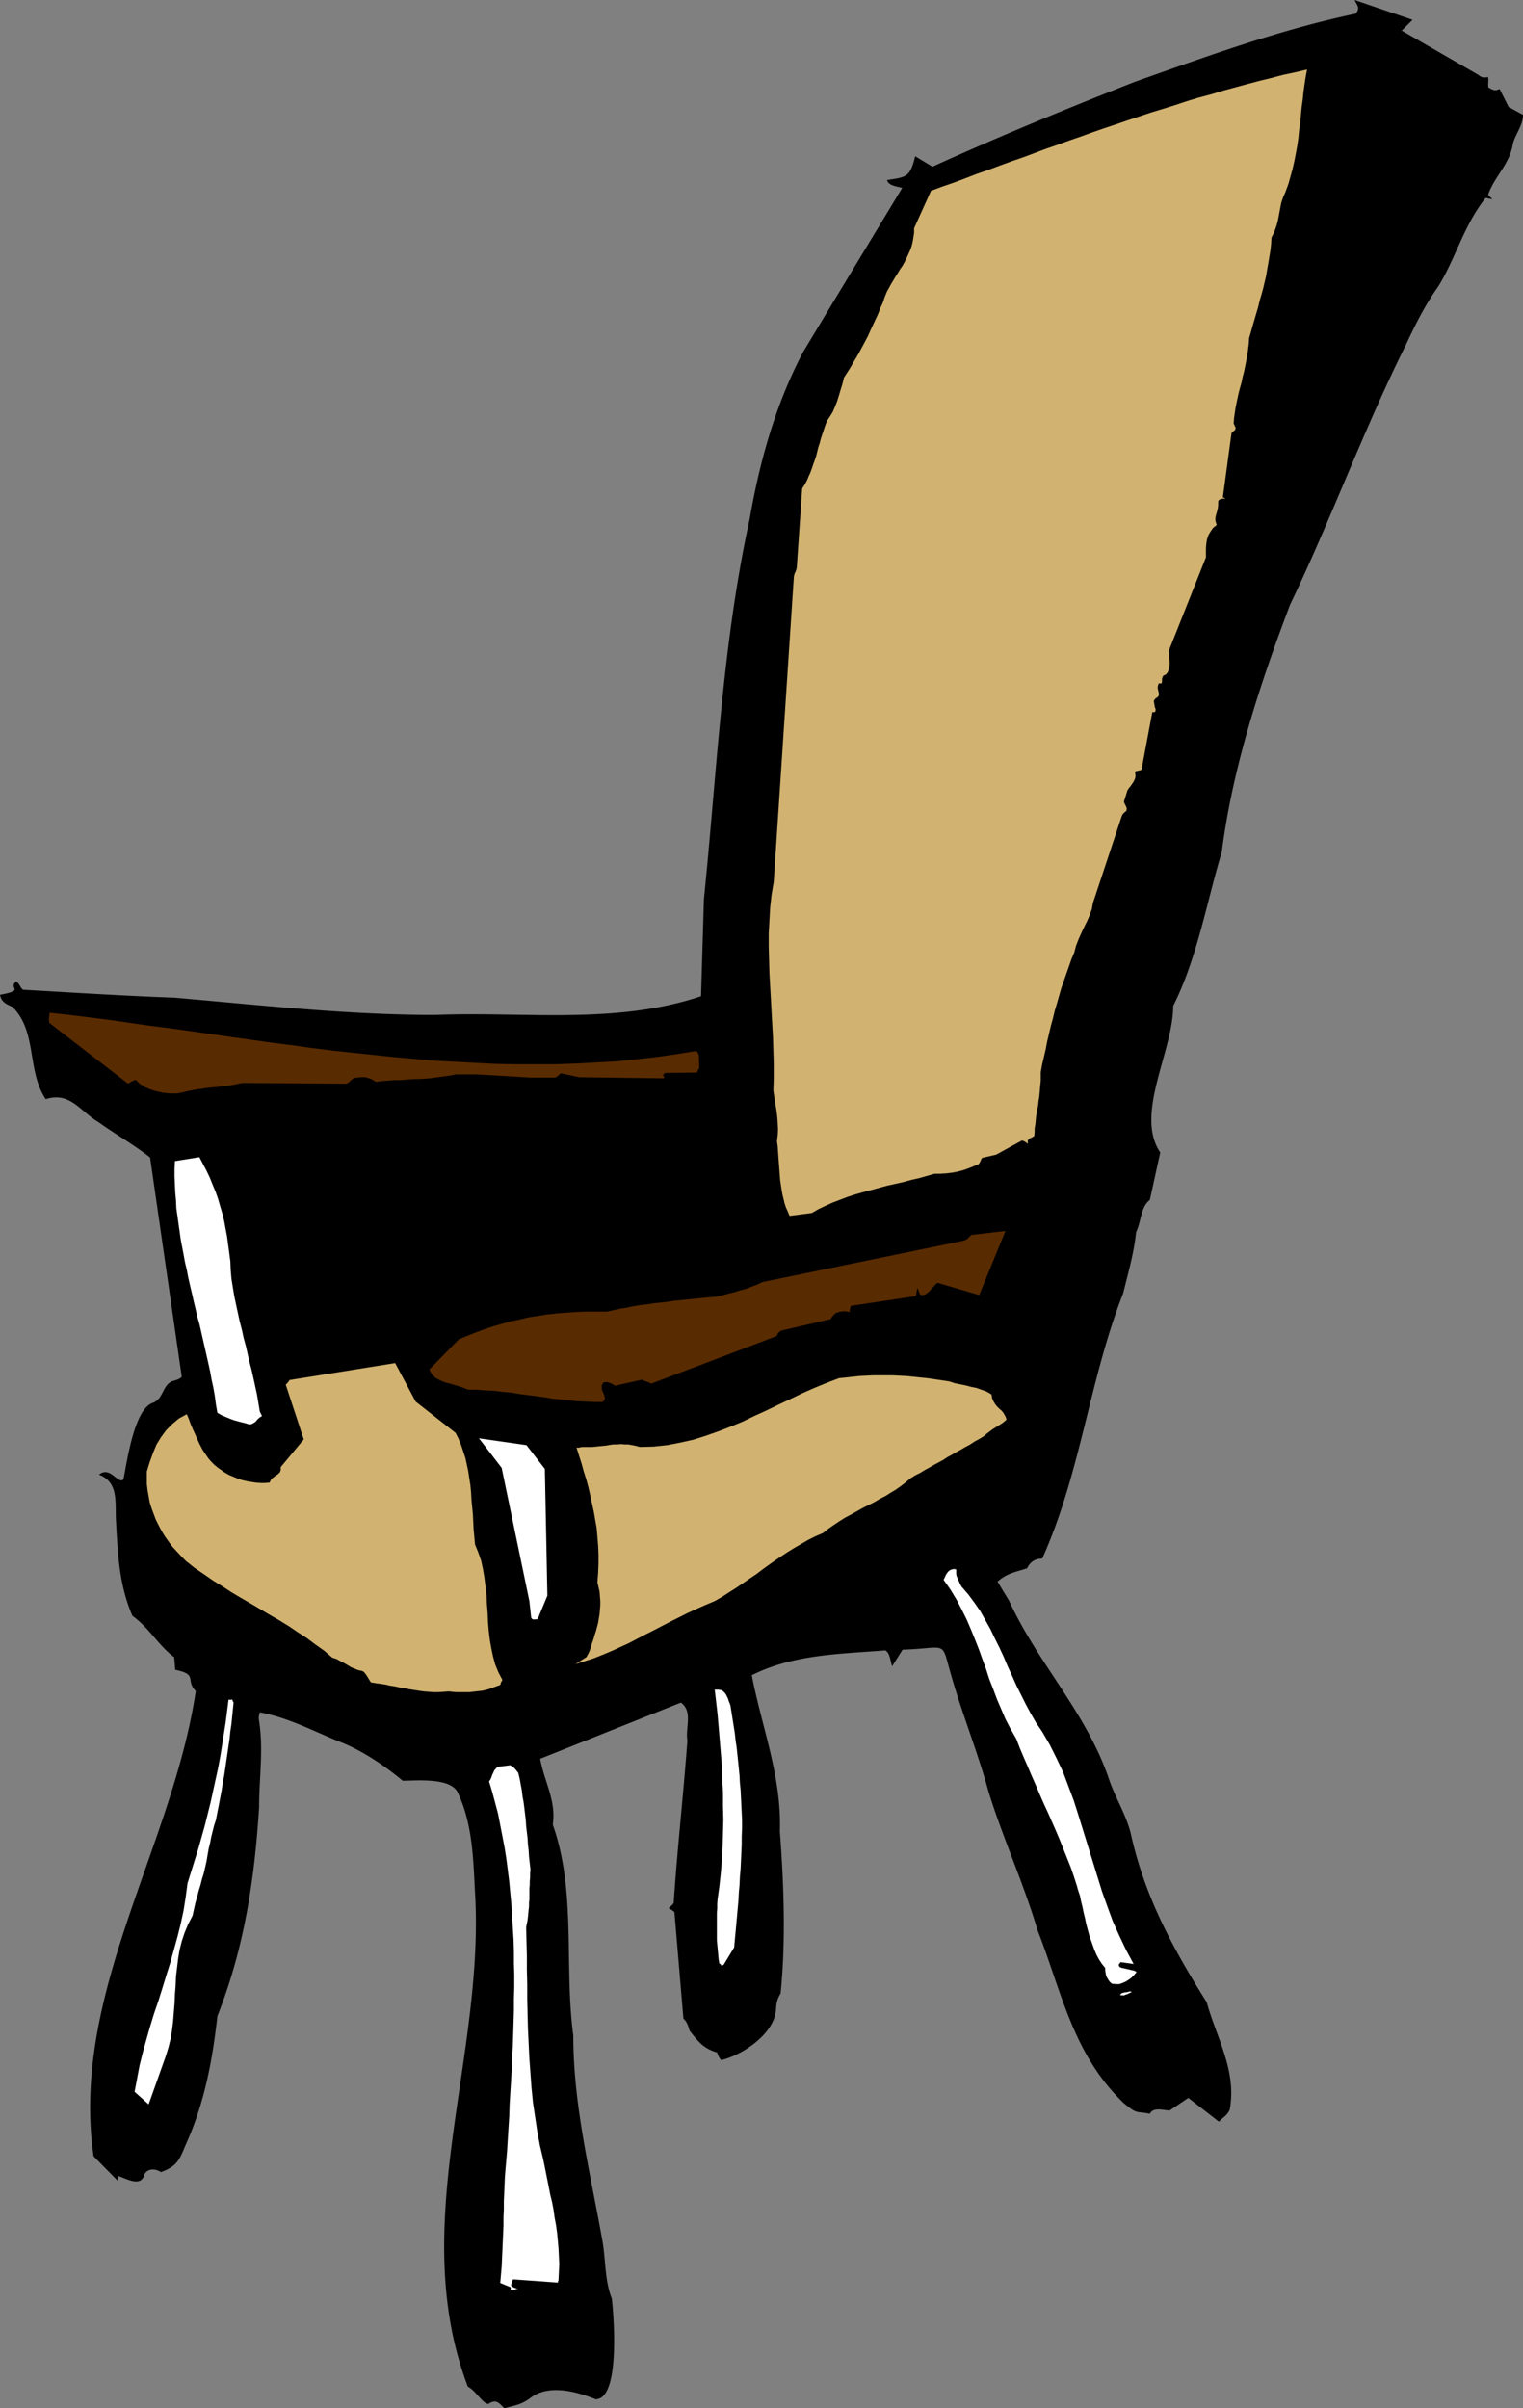
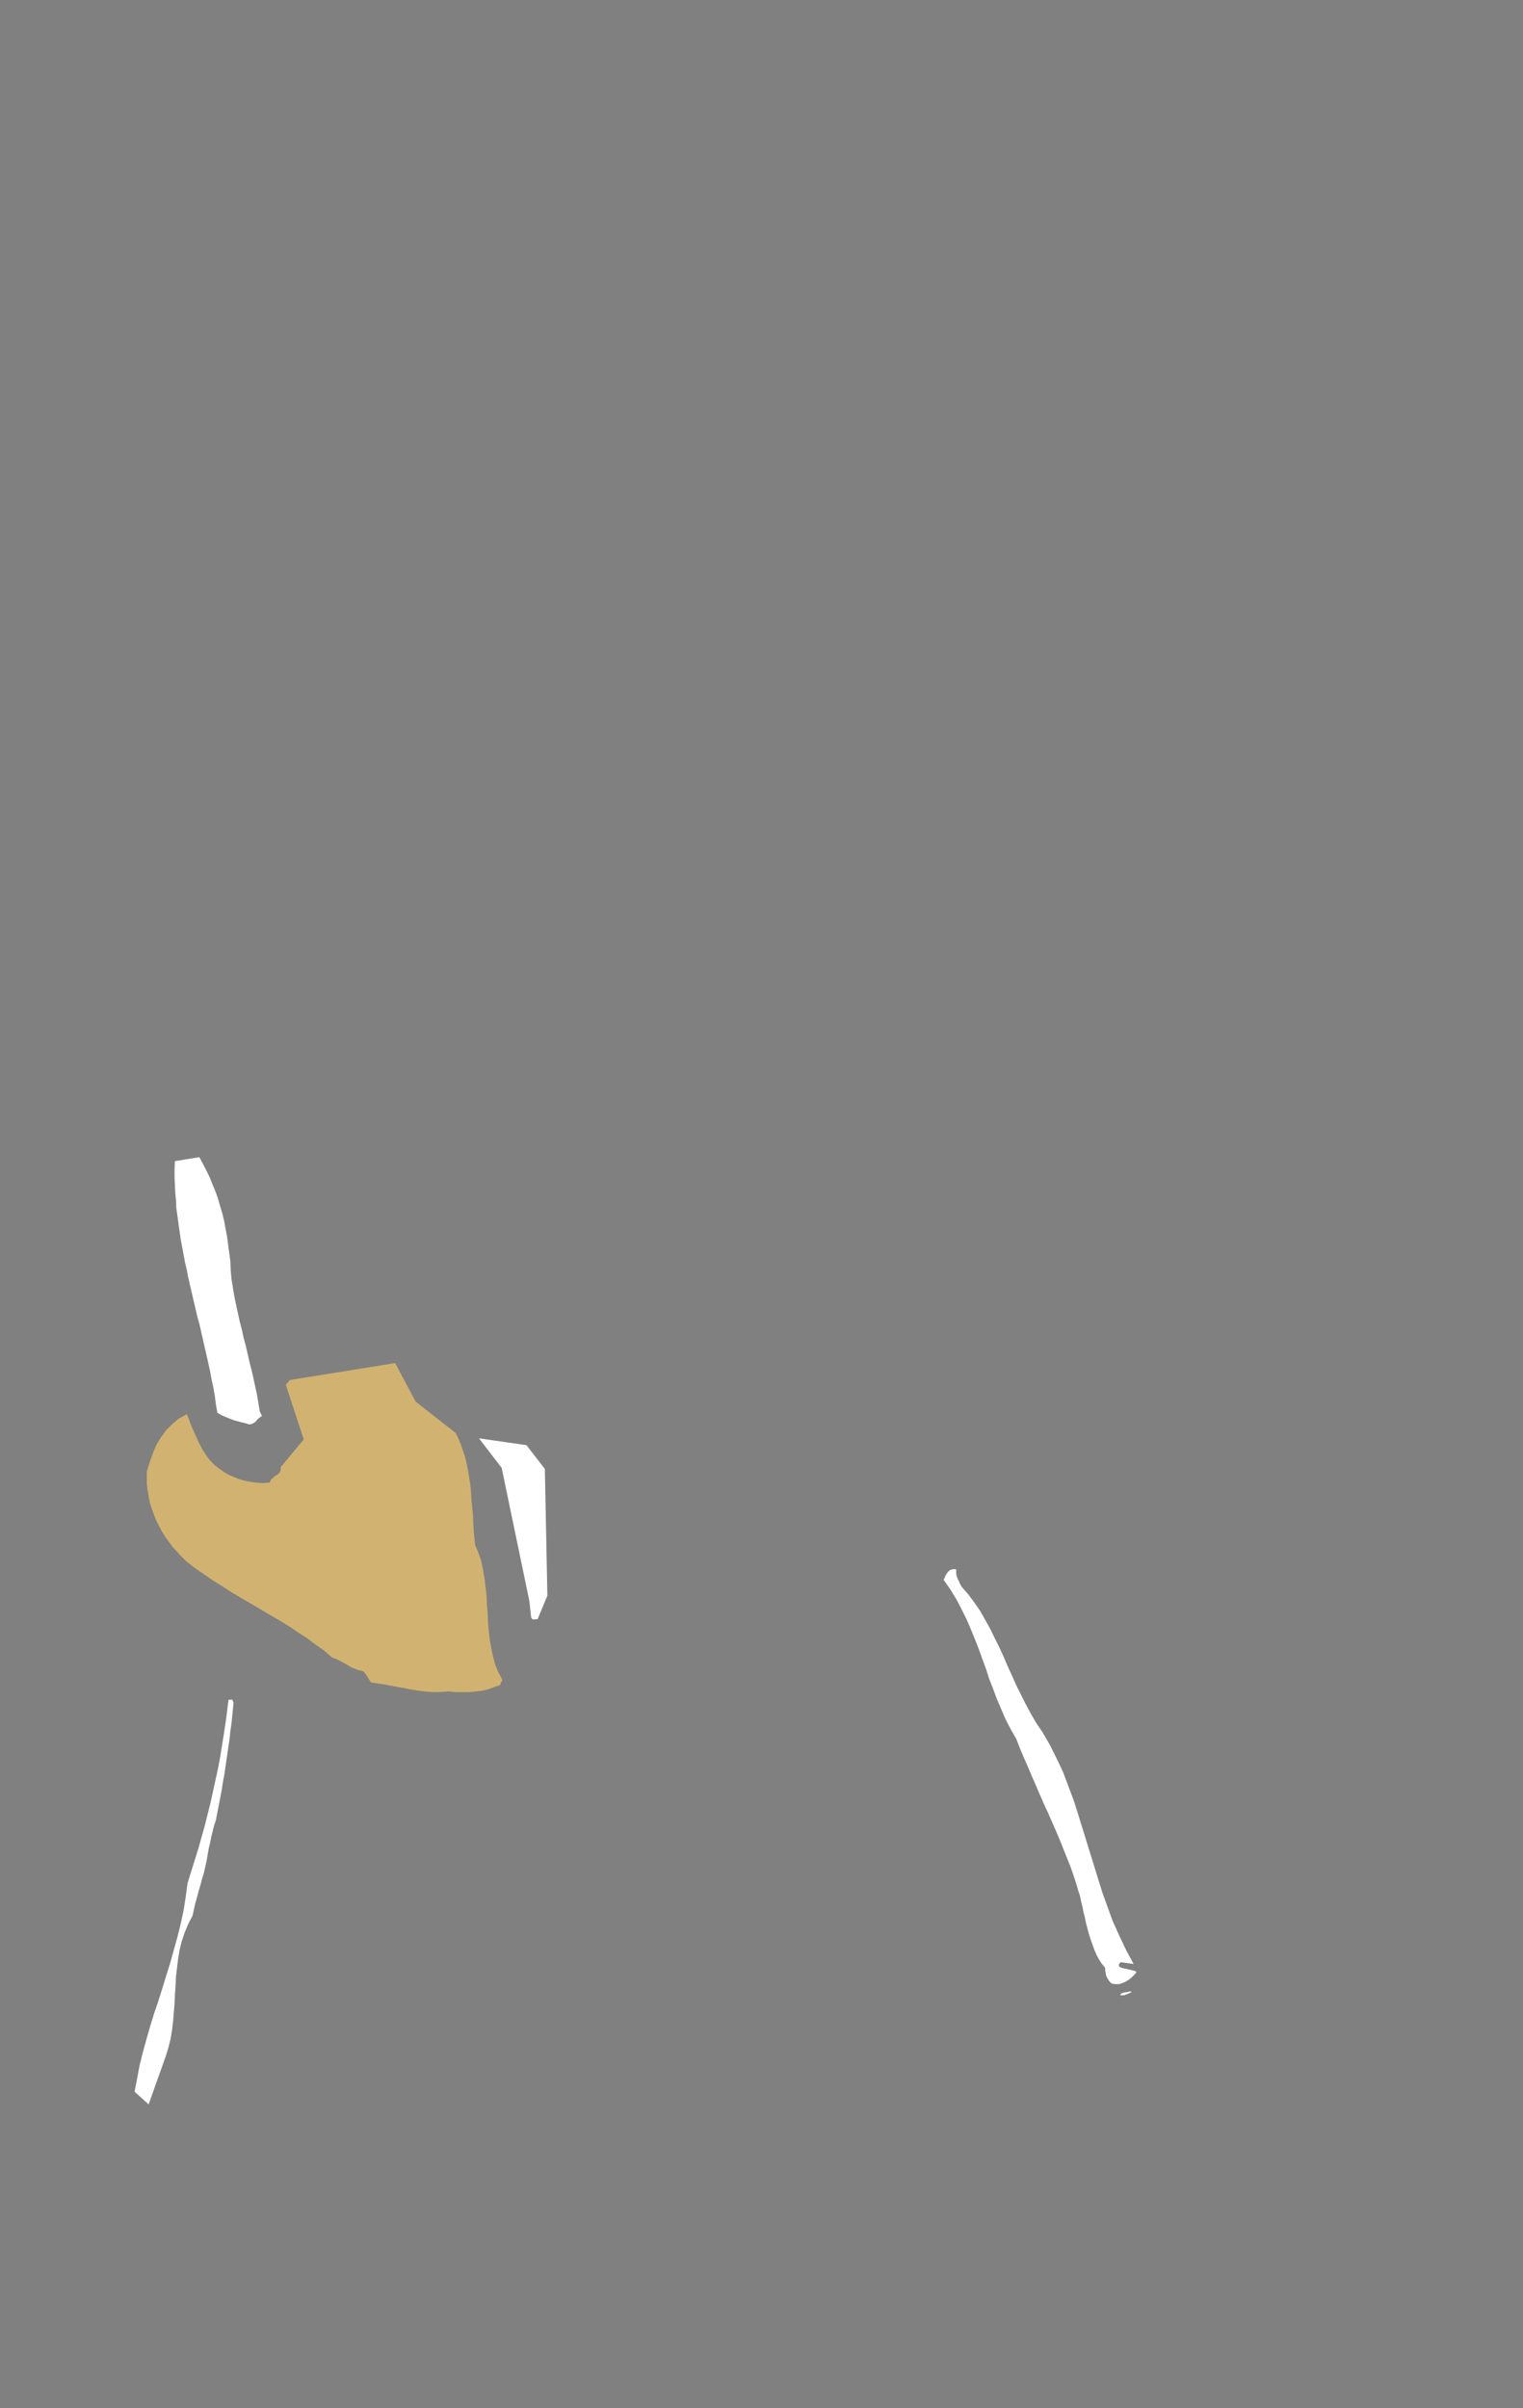
<svg xmlns="http://www.w3.org/2000/svg" height="642.144" viewBox="0 0 304.704 481.608" width="406.272">
  <rect x="0" y="0" width="304.704" height="481.608" fill="#808080" stroke="none" />
-   <path style="fill:#000" d="M415.79 613.257c1.44-7.848-2.592-14.256-4.608-21.528-6.84-10.872-12.456-21.24-15.192-33.768-1.008-3.96-3.24-7.344-4.464-11.16-4.536-13.104-14.256-23.04-19.872-35.352a271.136 271.136 0 0 1-2.304-3.816c1.8-1.656 3.672-1.944 5.904-2.664.576-1.224 1.584-1.944 3.024-1.944 7.704-17.064 9.432-35.856 16.2-53.064 1.008-4.104 2.16-8.064 2.592-12.24 1.08-2.232.864-4.968 2.736-6.408l2.088-9.504c-5.184-7.632 2.592-20.232 2.592-29.304 4.824-9.648 6.624-20.448 9.72-30.816 2.16-16.848 7.632-33.552 13.68-49.464 8.208-17.064 14.688-34.992 23.184-51.984 1.872-4.032 3.816-7.92 6.48-11.664 3.528-5.76 5.112-12.24 9.432-17.64.432 0 .792.216 1.368.216-.36-.288-.576-.576-.864-.864 1.296-3.744 4.32-6.048 4.968-10.224.504-1.944 2.016-3.672 2.016-5.76l-2.88-1.584-1.8-3.6c-.936.504-1.44.144-2.232-.288-.144-.72.072-1.296-.072-2.088-.936.144-1.224.144-1.944-.432l-15.336-8.856 2.16-2.16-11.592-3.96c.576 1.224 1.152 1.584.216 2.736-15.12 3.168-29.664 8.496-44.136 13.608-13.752 5.4-27.216 10.944-40.536 16.992l-3.456-2.088c-1.008 4.176-1.728 4.176-5.616 4.752.216 1.152 2.088 1.296 3.024 1.584-6.624 10.944-13.248 21.888-19.8 32.76-5.544 10.512-8.712 21.888-10.728 33.48-5.472 24.984-6.552 50.688-9.144 75.96l-.576 19.44c-17.136 5.76-35.424 3.024-53.208 3.744-17.424 0-34.776-1.944-52.2-3.456-10.08-.36-20.16-1.008-30.24-1.584-.648-.504-.576-1.08-1.368-1.656-1.728 1.368 1.944 1.728-3.24 2.664.288 1.512 1.296 1.872 2.52 2.448 4.968 4.968 2.808 12.672 6.624 18.432 4.896-1.584 6.984 2.52 10.584 4.608 3.384 2.448 7.056 4.464 10.296 7.056l6.336 43.848c-.504.576-1.224.648-2.016.936-1.872.936-1.656 3.384-3.672 4.248-3.816 1.08-5.256 11.808-5.976 15.336-1.08 1.08-2.664-2.808-4.896-.936 3.888 1.44 3.24 5.4 3.384 8.784.36 6.696.576 13.176 3.312 19.44 3.384 2.448 5.184 5.904 8.352 8.28l.216 2.52c4.608.936 1.944 2.016 4.104 4.248-4.68 31.248-25.128 60.624-20.448 93.024l4.752 4.824c.144-.36.144-.648.216-.864 1.584.504 4.536 2.304 5.184-.288.648-1.296 2.232-1.224 3.312-.504 3.6-1.224 3.816-2.88 5.256-6.12 3.528-7.992 5.112-16.56 6.048-25.056 5.4-13.68 7.416-27.216 8.352-41.76 0-6.048.936-11.808-.072-17.712 0-.504.072-.864.216-1.296 5.472 1.008 10.44 3.6 15.48 5.688 4.68 1.728 9.288 4.824 13.104 7.992 2.736 0 9.792-.72 11.088 2.52 3.096 6.696 3.024 14.04 3.456 21.312 1.44 32.688-13.608 65.448-1.512 97.344 1.512.72 3.024 3.456 4.104 3.456 1.512-1.008 2.088-.288 3.168.864 2.52-.648 3.6-.792 5.472-2.232 3.672-2.592 9.072-1.08 12.816.432 5.04 0 3.6-17.136 3.24-20.16-1.368-3.384-1.224-7.416-1.8-11.088-2.448-13.896-5.904-27.36-5.904-41.472-1.872-14.04.648-28.8-4.104-42.192.72-4.824-1.728-8.64-2.52-13.176l28.152-11.232c2.448 1.8.864 4.896 1.296 7.632-.792 10.8-2.016 21.528-2.736 32.4-.144.36-.72.792-1.008 1.08.36.216.792.432 1.152.792l1.8 21.312c.648.504 1.008 1.512 1.224 2.376 1.728 2.16 2.664 3.528 5.544 4.392.144.576.36 1.008.792 1.512 4.248-1.008 10.512-5.184 10.944-9.936.072-1.368.216-2.232.936-3.384 1.08-10.656.648-21.888-.144-32.472.36-11.016-3.6-20.664-5.616-31.176 8.28-4.176 17.64-4.248 26.712-4.968.936.504 1.008 2.16 1.368 3.168l2.088-3.312c9.216-.288 7.632-2.088 9.72 5.112 2.232 7.848 5.328 15.408 7.488 23.328 2.88 9.288 6.984 18.216 9.792 27.648 4.896 12.528 7.056 24.768 17.208 34.56 2.88 2.376 2.376 1.584 5.256 2.16.72-1.368 2.592-.72 3.96-.648l3.744-2.52 6.12 4.752c.792-.864 1.584-1.152 2.16-2.376zM220.094 433.76c.432 1.656.864 3.168 1.008 4.032 1.224 5.904.432 12.816 3.312 18.504 2.16 8.64 6.336 7.992 11.952 6.192a3.014 3.014 0 0 0 3.168-.576c2.232.288 12.168.216 10.8-4.104.576-.936 1.368-2.664 1.296-3.888 1.008-.36 1.8-1.296 1.872-2.448 5.76-4.752 13.464-4.608 20.808-6.336 3.312.072 12.744.936 15.264-1.224 4.608.072 9.144 0 13.464-.72 2.232-.36 4.032-.792 5.184-1.728.864 0 1.656.072 2.448-.36 1.512-.72 3.384-1.368 3.384-3.456 0-5.328-1.44-8.64-2.736-13.104 0-2.376-.288-10.944-5.112-7.2a2.893 2.893 0 0 0-1.584-.072c-2.88.72-5.688.216-8.568.936-9.936 2.448-20.736-.864-30.888 1.728-2.592 0-4.68-.216-7.2.432H223.91c-.792 0-1.584.36-2.088.792-3.024.072-7.488 3.312-5.184 6.48 1.44 1.944 2.52 3.96 3.456 6.12z" transform="translate(-169.766 -191.337)" />
  <path style="fill:#fff" d="m395.846 589.569-.504.144-.576.072-.576.144-.36.36.288.072h.576l.288-.144.288-.072.288-.144.288-.144.36-.144h-.072l-.072-.072-.144-.072zm.936-4.104-2.52-.576-.432-.144-.216-.288v-.288l.36-.432 2.592.36-1.512-2.808-1.368-2.88-1.296-2.88-1.08-2.952-1.08-3.024-.936-3.024-.936-3.024-.936-3.024-.936-3.024-.936-3.024-.936-2.952-1.08-2.88-1.08-2.88-1.296-2.736-1.368-2.736-1.512-2.592-1.224-1.8-1.08-1.872-1.008-1.872-.936-1.872-.936-1.872-.864-1.944-.864-1.872-.792-1.872-.864-1.872-.936-1.872-.864-1.8-1.008-1.8-1.008-1.8-1.152-1.656-1.224-1.656-1.368-1.584-.288-.504-.216-.504-.216-.432-.144-.36-.144-.36-.072-.432v-.864l-.432-.072-.432.072-.36.144-.36.288-.288.36-.216.36-.216.504-.216.432 1.368 1.944 1.224 2.016 1.008 1.944 1.008 2.016.864 2.016.792 1.944.792 2.016.72 2.016.72 1.944.648 2.016.792 2.016.72 1.944.864 2.016.864 2.016 1.008 1.944 1.152 2.016.72 1.872.792 1.872.792 1.8.792 1.872.792 1.8.792 1.872.792 1.8.864 1.872.792 1.8.792 1.8.792 1.872.72 1.8.72 1.8.72 1.8.648 1.872.576 1.8.288 1.008.36 1.08.216 1.08.288 1.152.216 1.08.288 1.152.216 1.08.288 1.08.288 1.08.36 1.08.36 1.008.36 1.008.432 1.008.504.936.576.864.648.792v.504l.072.432.072.432.144.432.216.36.216.36.288.36.36.288.72.072h.72l.648-.216.648-.288.576-.36.576-.432.504-.504.504-.576-.072-.072-.072-.072-.144-.072z" transform="translate(-169.766 -191.337)" />
-   <path style="fill:#d1b270" d="m414.926 291.057-.072-.072-.144-.072-.216-.072-.072-.072 1.728-12.816.288-.36.216-.072.072-.072.216-.288v-.432l-.072-.072-.072-.144-.216-.504.072-1.008.144-1.008.144-1.008.216-1.08.216-1.008.216-1.008.288-1.08.288-1.008.216-1.08.288-1.08.216-1.08.216-1.08.216-1.152.144-1.08.144-1.152.072-1.152.36-1.224.36-1.296.36-1.224.36-1.224.36-1.224.288-1.224.36-1.224.36-1.296.288-1.224.288-1.224.216-1.296.216-1.224.216-1.296.216-1.296.144-1.296.072-1.296.576-1.152.432-1.224.288-1.08.216-1.152.216-1.152.216-1.152.36-1.08.504-1.152.576-1.584.432-1.512.432-1.584.36-1.584.288-1.512.288-1.584.216-1.512.144-1.512.216-1.512.144-1.584.144-1.512.216-1.512.144-1.512.216-1.512.216-1.44.288-1.512-2.448.576-2.376.504-2.448.648-2.376.576-2.448.648-2.376.648-2.376.648-2.376.72-2.448.648-2.376.72-2.376.792-2.304.72-2.376.72-2.376.792-2.376.792-2.304.792-2.376.792-2.304.792-2.376.864-2.304.792-2.376.864-2.304.792-2.304.864-2.304.864-2.304.792-2.376.864-2.304.864-2.304.792-2.232.864-2.304.864-2.304.792-2.304.864-3.384 7.488v.936l-.144.936-.144.864-.216.864-.288.792-.36.792-.36.792-.36.72-.432.792-.504.72-.432.72-.504.792-.432.72-.432.72-.432.792-.432.792-.432 1.08-.36 1.08-.504 1.08-.432 1.152-.504 1.08-.504 1.08-.504 1.08-.504 1.152-.576 1.08-.576 1.08-.576 1.08-.576 1.008-.648 1.08-.576 1.008-.648 1.008-.648 1.008-.288 1.224-.36 1.152-.36 1.224-.36 1.152-.432 1.08-.432 1.008-.576.936-.576.864-.36.936-.288.864-.288.864-.288.864-.216.864-.288.864-.216.864-.216.864-.288.864-.288.792-.288.864-.288.792-.36.792-.36.864-.432.792-.504.792-1.08 15.768-.072.36-.144.432-.216.432-.144.576-4.032 61.056-.432 2.592-.288 2.592-.144 2.592-.144 2.592v2.592l.072 2.592.072 2.664.144 2.592.144 2.592.144 2.664.144 2.592.144 2.592.072 2.664.072 2.592v2.664l-.072 2.592.216 1.512.216 1.368.216 1.296.144 1.224.072 1.224.072 1.152-.072 1.152-.144 1.224.144 1.008.072 1.08.072 1.008.072 1.008.072.936.072.936.072 1.008.072.864.144.936.144.936.144.864.216.864.216.936.288.864.36.792.36.864 4.464-.576 1.368-.792 1.368-.648 1.44-.648 1.512-.576 1.512-.576 1.584-.504 1.512-.432 1.656-.432 1.584-.432 1.584-.432 1.656-.36 1.584-.36 1.584-.432 1.584-.36 1.512-.432 1.512-.432h1.224l1.152-.072 1.152-.144 1.152-.216 1.08-.288 1.008-.36 1.08-.432 1.008-.432.216-.36.144-.288.072-.216.216-.36 2.808-.648 5.112-2.808h.216l.288.144.36.216.36.288v-.72l.36-.36.504-.216.432-.288.072-.792v-.72l.144-.792.072-.792.072-.792.144-.792.144-.792.144-.792.072-.792.144-.792.072-.792.072-.864.072-.792.072-.792v-1.656l.288-1.584.36-1.512.36-1.584.288-1.512.36-1.512.36-1.512.432-1.584.36-1.512.432-1.44.432-1.512.432-1.512.504-1.44.504-1.44.504-1.44.504-1.44.576-1.368.36-1.368.504-1.296.576-1.296.576-1.224.576-1.152.504-1.152.432-1.224.216-1.224 5.76-17.352.072-.144.144-.288.288-.288.432-.36.072-.504-.144-.36-.216-.432-.216-.504.72-2.304.288-.432.36-.432.288-.432.288-.432.216-.432.144-.432v-.504l-.072-.504.144-.216.36-.072.36-.072.432-.144 2.16-11.52h.36l.216-.072.072-.288v-.288l-.144-.36-.072-.432-.072-.432-.072-.36.216-.36.216-.216.288-.144.288-.36v-.576l-.072-.216-.072-.36-.072-.288v-.288l.072-.36.144-.36h.576l.072-.432v-.504l.216-.576.576-.288.36-.432.216-.648.144-.72v-.792l-.072-.72v-.792l-.072-.648 7.416-18.648v-1.8l.072-.936.144-.864.288-.864.432-.72.504-.72.72-.576-.216-.648-.072-.504.072-.576.144-.504.144-.504.144-.576.072-.648v-.72l.144-.288.36-.216.432-.072zM370.79 474.369l-.288-.504-.36-.432-.432-.36-.432-.432-.36-.432-.36-.576-.288-.648-.144-.792-1.008-.576-1.008-.36-1.008-.36-1.08-.216-1.08-.288-1.08-.216-1.08-.216-1.08-.36-1.44-.216-1.44-.216-1.44-.216-1.44-.144-1.368-.144-1.44-.144-1.368-.072-1.368-.072h-4.032l-1.368.072-1.368.072-1.368.144-1.296.144-1.368.144-2.448.936-2.448 1.008-2.448 1.08-2.376 1.152-2.448 1.152-2.376 1.152-2.376 1.08-2.376 1.152-2.448 1.008-2.448.936-2.448.864-2.52.792-2.592.576-2.592.504-2.736.288-2.736.072-.792-.216-.72-.144-.792-.144h-.72l-.72-.072-.792.072h-.72l-.648.072-.72.144-.72.072-.72.072-.72.072-.72.072h-2.16l-.216.072-.36.072h-.432l.504 1.584.504 1.584.432 1.584.504 1.584.432 1.584.36 1.584.36 1.656.36 1.656.288 1.656.288 1.656.144 1.728.144 1.728.072 1.728v1.872l-.072 1.872-.144 1.872.216.936.216.936.072.936.072.864v.936l-.072.864-.072.864-.144.864-.144.864-.216.864-.216.792-.288.864-.216.792-.288.792-.216.792-.288.792-.216.504-.216.36-.144.288-.072.072-2.16 1.368 1.872-.576 1.8-.576 1.8-.72 1.728-.72 1.728-.792 1.728-.792 1.656-.864 1.656-.864 1.728-.864 1.656-.864 1.656-.864 1.728-.864 1.728-.864 1.728-.792 1.8-.792 1.872-.792 1.512-.864 1.44-.936 1.368-.864 1.368-.936 1.368-.936 1.296-.864 1.224-.936 1.296-.936 1.224-.864 1.296-.864 1.296-.864 1.296-.792 1.368-.792 1.368-.792 1.44-.72 1.512-.648 1.08-.864 1.152-.792 1.08-.72 1.152-.72 1.224-.648 1.152-.648 1.152-.648 1.152-.576 1.152-.576 1.08-.648 1.152-.576 1.008-.648 1.08-.648 1.008-.72.936-.72.936-.792.936-.576 1.008-.504.936-.576.936-.504.864-.504.936-.504.936-.504.864-.576.936-.504.864-.504.936-.504.864-.504.936-.504.864-.576.936-.504.936-.576.576-.504.576-.432.576-.432.576-.36.576-.36.576-.36.504-.36.576-.504-.072-.144-.072-.288-.144-.288z" transform="translate(-169.766 -191.337)" />
-   <path style="fill:#592b00" d="m370.934 437.505-6.768.792-.216.144-.288.288-.432.432-.648.288-40.248 8.28-1.08.504-1.152.432-1.08.432-1.152.288-1.152.36-1.152.288-1.08.288-1.152.288-1.512.144-1.44.144-1.512.144-1.44.144-1.368.144-1.44.144-1.368.216-1.368.144-1.368.144-1.368.216-1.296.144-1.368.216-1.296.288-1.368.216-1.296.288-1.296.288h-4.104l-2.016.072-2.016.144-1.944.144-1.872.216-1.872.288-1.872.288-1.8.432-1.8.36-1.728.504-1.8.504-1.728.576-1.728.648-1.656.648-1.728.72-5.904 6.048.504.936.72.72.936.504 1.08.432 1.152.288 1.152.36 1.152.36 1.08.432h1.728l1.8.144 1.656.072 1.728.216 1.656.144 1.728.288 1.656.216 1.656.216 1.656.216 1.656.288 1.656.144 1.656.216 1.656.144 1.656.072 1.656.072h1.728l.288-.36.144-.36-.072-.36-.144-.432-.144-.36-.216-.432-.072-.504v-.432l.144-.36.144-.216.288-.144h.576l.288.072.36.144.432.216.432.288 5.4-1.224.432.216.36.144.432.144.648.288 25.056-9.504.144-.288.144-.288.216-.216.36-.288 9.936-2.304.144-.216.144-.288.288-.288.36-.36.288-.144.288-.072.36-.144h.36l.36-.072h.36l.432.072.504.072-.072-.288.072-.432.072-.288.144-.216 12.96-1.944.288-1.656.216.432.144.504.288.504h.504l.504-.144.36-.288.432-.36.36-.432.432-.432.36-.432.432-.36 8.352 2.448z" transform="translate(-169.766 -191.337)" />
-   <path style="fill:#fff" d="m316.646 580.785.144-1.584.144-1.512.144-1.584.144-1.584.144-1.584.144-1.584.072-1.512.144-1.584.072-1.584.144-1.656.072-1.584.072-1.584.072-1.656v-1.584l.072-1.656v-1.656l-.072-1.512-.072-1.512-.072-1.44-.072-1.512-.144-1.44-.072-1.44-.144-1.44-.144-1.44-.144-1.368-.144-1.368-.216-1.44-.144-1.368-.216-1.368-.216-1.368-.216-1.368-.216-1.368-.144-.504-.216-.504-.144-.504-.216-.432-.216-.432-.288-.36-.288-.288-.36-.216h-.216l-.288-.072h-.792l.288 2.448.288 2.52.216 2.52.216 2.592.216 2.592.216 2.664.072 2.592.144 2.664v2.736l.072 2.664-.072 2.664-.072 2.664-.144 2.664-.216 2.664-.288 2.664-.36 2.592-.072.936v.936l-.072.864v5.472l.072.792.072.72.072.792.072.792.072.792.144.792.288.144.072.216.072.072.432-.216zM281.51 647.24l.072-1.583.072-1.512-.072-1.584-.072-1.584-.144-1.584-.144-1.512-.216-1.584-.288-1.512-.216-1.584-.288-1.512-.36-1.44-.288-1.512-.288-1.44-.288-1.44-.288-1.44-.288-1.368-.648-2.736-.504-2.736-.432-2.88-.432-2.88-.288-2.88-.216-2.952-.216-2.952-.144-2.952-.144-3.024-.072-2.952-.072-2.952V588.2l-.072-2.952v-2.88l-.072-2.808-.072-2.808.144-.72.144-.72.072-.648.072-.72.072-.72.072-.648v-.72l.072-.72v-2.088l.072-.792v-.72l.072-.72v-.792l.072-.792-.144-1.296-.144-1.296-.072-1.224-.144-1.224-.072-1.224-.144-1.224-.144-1.224-.072-1.224-.144-1.152-.144-1.224-.144-1.152-.216-1.152-.144-1.224-.216-1.152-.216-1.224-.288-1.152-.288-.36-.288-.36-.36-.36-.648-.432-2.304.288-.36.144-.288.288-.288.36-.144.36-.216.432-.144.432-.216.504-.288.432.648 2.16.576 2.16.576 2.16.432 2.232.432 2.232.432 2.232.36 2.304.288 2.232.288 2.304.216 2.304.216 2.304.144 2.376.144 2.304.144 2.304.072 2.376v2.376l.072 2.304v2.376l-.072 2.376v2.376l-.072 2.376-.072 2.376-.072 2.304-.144 2.376-.072 2.376-.144 2.376-.144 2.304-.144 2.376-.072 2.304-.144 2.304-.144 2.304-.144 2.304-.144 1.728-.144 1.656-.144 1.728-.072 1.656-.072 1.656-.072 1.656v1.656l-.072 1.584v1.656l-.072 1.656-.072 1.584-.072 1.656-.072 1.584-.072 1.656-.144 1.656-.144 1.656 2.088.864v.504l.504.072.576-.216.36-.072-.36-.072-.432-.144-.36-.216-.216-.216.072-.36.144-.36.072-.288.144-.216 8.928.648v-.072l.072-.216.072-.216z" transform="translate(-169.766 -191.337)" />
-   <path style="fill:#592b00" d="m309.662 404.96-.072-2.447v-.072l-.072-.288-.144-.288-.288-.36-3.96.648-4.032.576-3.96.432-4.032.432-4.032.216-4.032.216-4.032.144h-8.136l-4.032-.072-4.032-.216-4.104-.216-4.032-.216-4.104-.36-4.104-.36-4.032-.432-4.104-.432-4.032-.432-4.104-.504-4.032-.576-4.104-.504-4.032-.576-4.104-.576-4.032-.576-4.032-.576-4.104-.576-4.032-.504-4.032-.576-3.96-.576-4.032-.504-4.032-.504-3.96-.432-.072.504-.072.504v.432l.072.576 15.768 12.168.36-.216.288-.216.36-.144.504-.216.792.792 1.008.648 1.152.504 1.224.36 1.296.288 1.368.144h1.296l1.296-.216.792-.216.792-.144.72-.144.792-.144.72-.072.792-.144.72-.072.72-.072.792-.072.72-.072.72-.072.72-.072.72-.144.72-.144.72-.144.72-.144 20.88.144.36-.216.36-.288.36-.36.504-.288.648-.072.504-.072h1.008l.504.144.504.144.576.288.576.36.936-.144.936-.072.936-.072.936-.072h1.008l.936-.072 1.008-.072 1.008-.072h1.008l1.08-.072 1.008-.072 1.008-.144 1.08-.144 1.008-.144 1.08-.144 1.008-.216h3.888l1.296.072 1.296.072 1.224.072 1.224.072 1.224.072 1.224.072 1.224.072 1.152.072 1.224.072h4.824l.36-.144.288-.216.216-.216.288-.288 3.744.792 16.92.216v-.432l-.144-.072-.072-.144.432-.432 6.408-.072.072-.216.072-.216.144-.216z" transform="translate(-169.766 -191.337)" />
  <path style="fill:#fff" d="m279.278 510.44-.504-25.343-3.672-4.752-9.504-1.368 4.536 5.904 5.544 26.64.36 3.312.144.216.216.144h.36l.576-.072z" transform="translate(-169.766 -191.337)" />
  <path style="fill:#d1b270" d="m270.278 527.289-.792-1.512-.648-1.584-.432-1.584-.36-1.728-.288-1.656-.216-1.8-.144-1.728-.072-1.8-.144-1.8-.072-1.728-.216-1.8-.216-1.728-.288-1.728-.36-1.656-.576-1.656-.648-1.584-.144-1.512-.144-1.512-.072-1.512-.072-1.512-.144-1.44-.144-1.512-.072-1.44-.144-1.44-.216-1.368-.216-1.44-.288-1.368-.288-1.296-.432-1.296-.432-1.296-.504-1.224-.576-1.152-7.992-6.264-4.104-7.704-21.096 3.384-.072.072-.144.216-.216.288-.36.36 3.6 10.944-4.608 5.544v.576l-.144.432-.288.288-.36.288-.36.216-.432.36-.36.36-.288.576-.936.072h-.864l-.936-.072-.936-.144-.864-.144-.936-.216-.864-.288-.864-.36-.864-.36-.792-.432-.72-.504-.72-.504-.72-.576-.576-.576-.576-.648-.504-.72-.72-1.08-.576-1.08-.504-1.08-.432-1.008-.432-.936-.432-1.008-.36-1.008-.432-1.008-1.584.864-1.296 1.08-1.224 1.224-1.008 1.368-.936 1.512-.72 1.728-.648 1.8-.576 1.872v2.52l.144 1.224.216 1.224.216 1.224.36 1.152.432 1.152.432 1.152.576 1.152.576 1.08.648 1.08.72 1.008.792 1.08.864.936.936 1.008.936.936 1.728 1.368 1.8 1.224 1.872 1.296 1.872 1.152 1.872 1.224 1.944 1.152 1.872 1.08 1.944 1.152 1.944 1.152 1.872 1.08 1.872 1.152 1.8 1.224 1.8 1.152 1.728 1.296 1.728 1.224 1.584 1.368.864.288.792.432.72.36.72.432.72.432.72.288.72.288.72.144.288.144.216.216.216.288.216.288.216.36.216.36.216.36.216.288.936.144 1.008.144.936.144.936.216.936.144 1.008.216.936.144 1.008.216.936.144.936.144 1.008.144 1.008.072.936.072h1.008l1.008-.072 1.008-.072 1.44.144h2.664l1.296-.144 1.296-.144 1.224-.288 1.152-.432 1.224-.432.072-.216.072-.288.144-.216z" transform="translate(-169.766 -191.337)" />
  <path style="fill:#fff" d="m202.958 602.457.504-1.656.432-1.728.288-1.728.216-1.8.144-1.8.144-1.728.072-1.8.144-1.8.072-1.8.216-1.8.216-1.8.288-1.728.432-1.728.576-1.728.72-1.728.864-1.656.288-1.296.288-1.296.36-1.224.288-1.152.36-1.152.288-1.152.36-1.152.288-1.224.288-1.296.216-1.296.216-1.224.288-1.152.216-1.152.288-1.152.288-1.152.36-1.08.288-1.512.288-1.44.288-1.512.288-1.512.216-1.44.288-1.512.216-1.44.216-1.512.216-1.44.216-1.512.216-1.44.144-1.44.216-1.44.144-1.44.144-1.44.144-1.44-.216-.432-.072-.216-.144.072h-.576l-.288 2.304-.288 2.232-.36 2.304-.36 2.304-.36 2.232-.432 2.304-.504 2.304-.504 2.304-.504 2.304-.576 2.304-.576 2.304-.648 2.304-.648 2.304-.72 2.304-.72 2.304-.72 2.304-.36 2.736-.432 2.736-.576 2.664-.648 2.592-.72 2.592-.72 2.592-.792 2.52-.792 2.592-.792 2.52-.864 2.52-.792 2.592-.72 2.52-.72 2.592-.648 2.592-.504 2.664-.504 2.664 2.808 2.52zm18.792-128.808-.288-1.728-.288-1.728-.36-1.656-.36-1.656-.36-1.584-.432-1.656-.36-1.584-.36-1.584-.432-1.584-.36-1.656-.432-1.656-.36-1.656-.36-1.656-.36-1.728-.288-1.728-.288-1.8-.144-1.728-.072-1.728-.216-1.656-.216-1.584-.216-1.656-.288-1.512-.288-1.584-.36-1.512-.432-1.44-.432-1.512-.504-1.44-.576-1.368-.576-1.44-.648-1.368-.72-1.368-.72-1.368-4.896.792-.072 1.584v1.584l.072 1.584.072 1.584.144 1.512.072 1.584.216 1.512.216 1.584.216 1.512.216 1.584.288 1.512.288 1.512.288 1.584.36 1.512.288 1.512.36 1.584.36 1.512.36 1.584.36 1.512.36 1.584.432 1.512.36 1.584.36 1.584.36 1.584.36 1.584.36 1.584.36 1.656.288 1.584.36 1.656.288 1.656.216 1.656.288 1.656.864.504.864.36.864.36.792.288.792.216.792.216.648.144.648.216h.432l.36-.144.36-.216.288-.216.216-.288.288-.288.36-.288.36-.216-.072-.144-.144-.288-.144-.288z" transform="translate(-169.766 -191.337)" />
</svg>